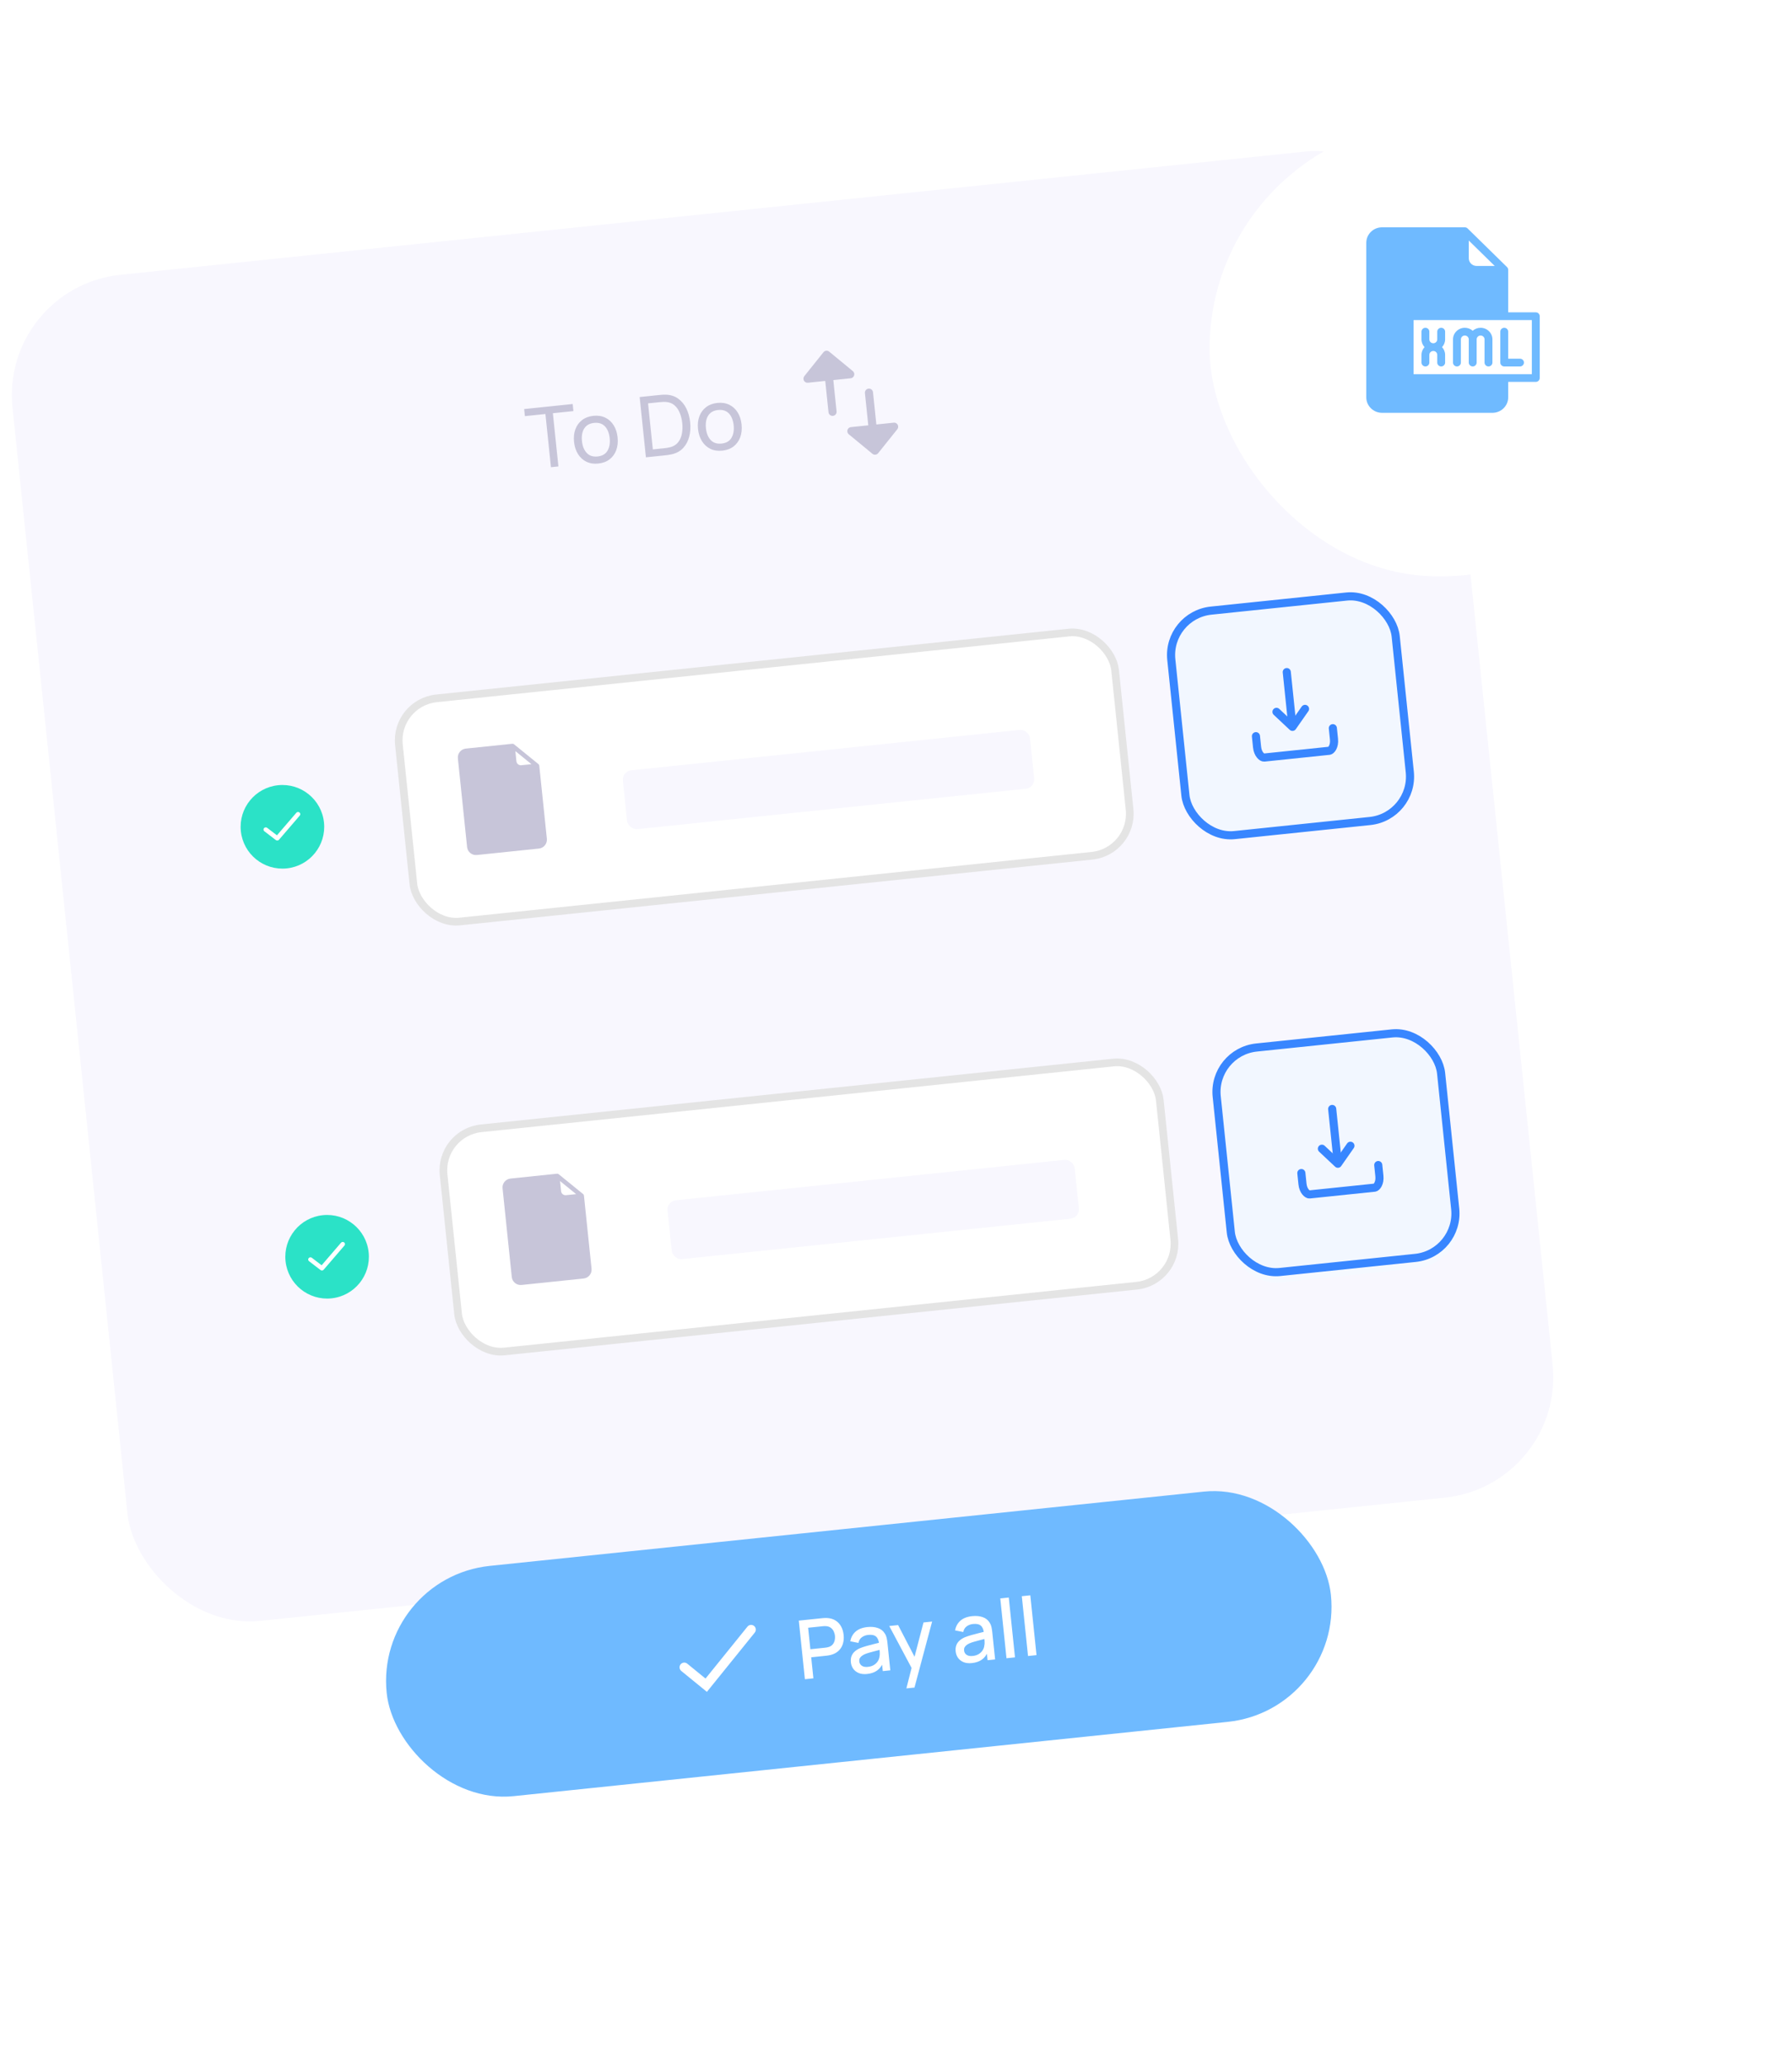
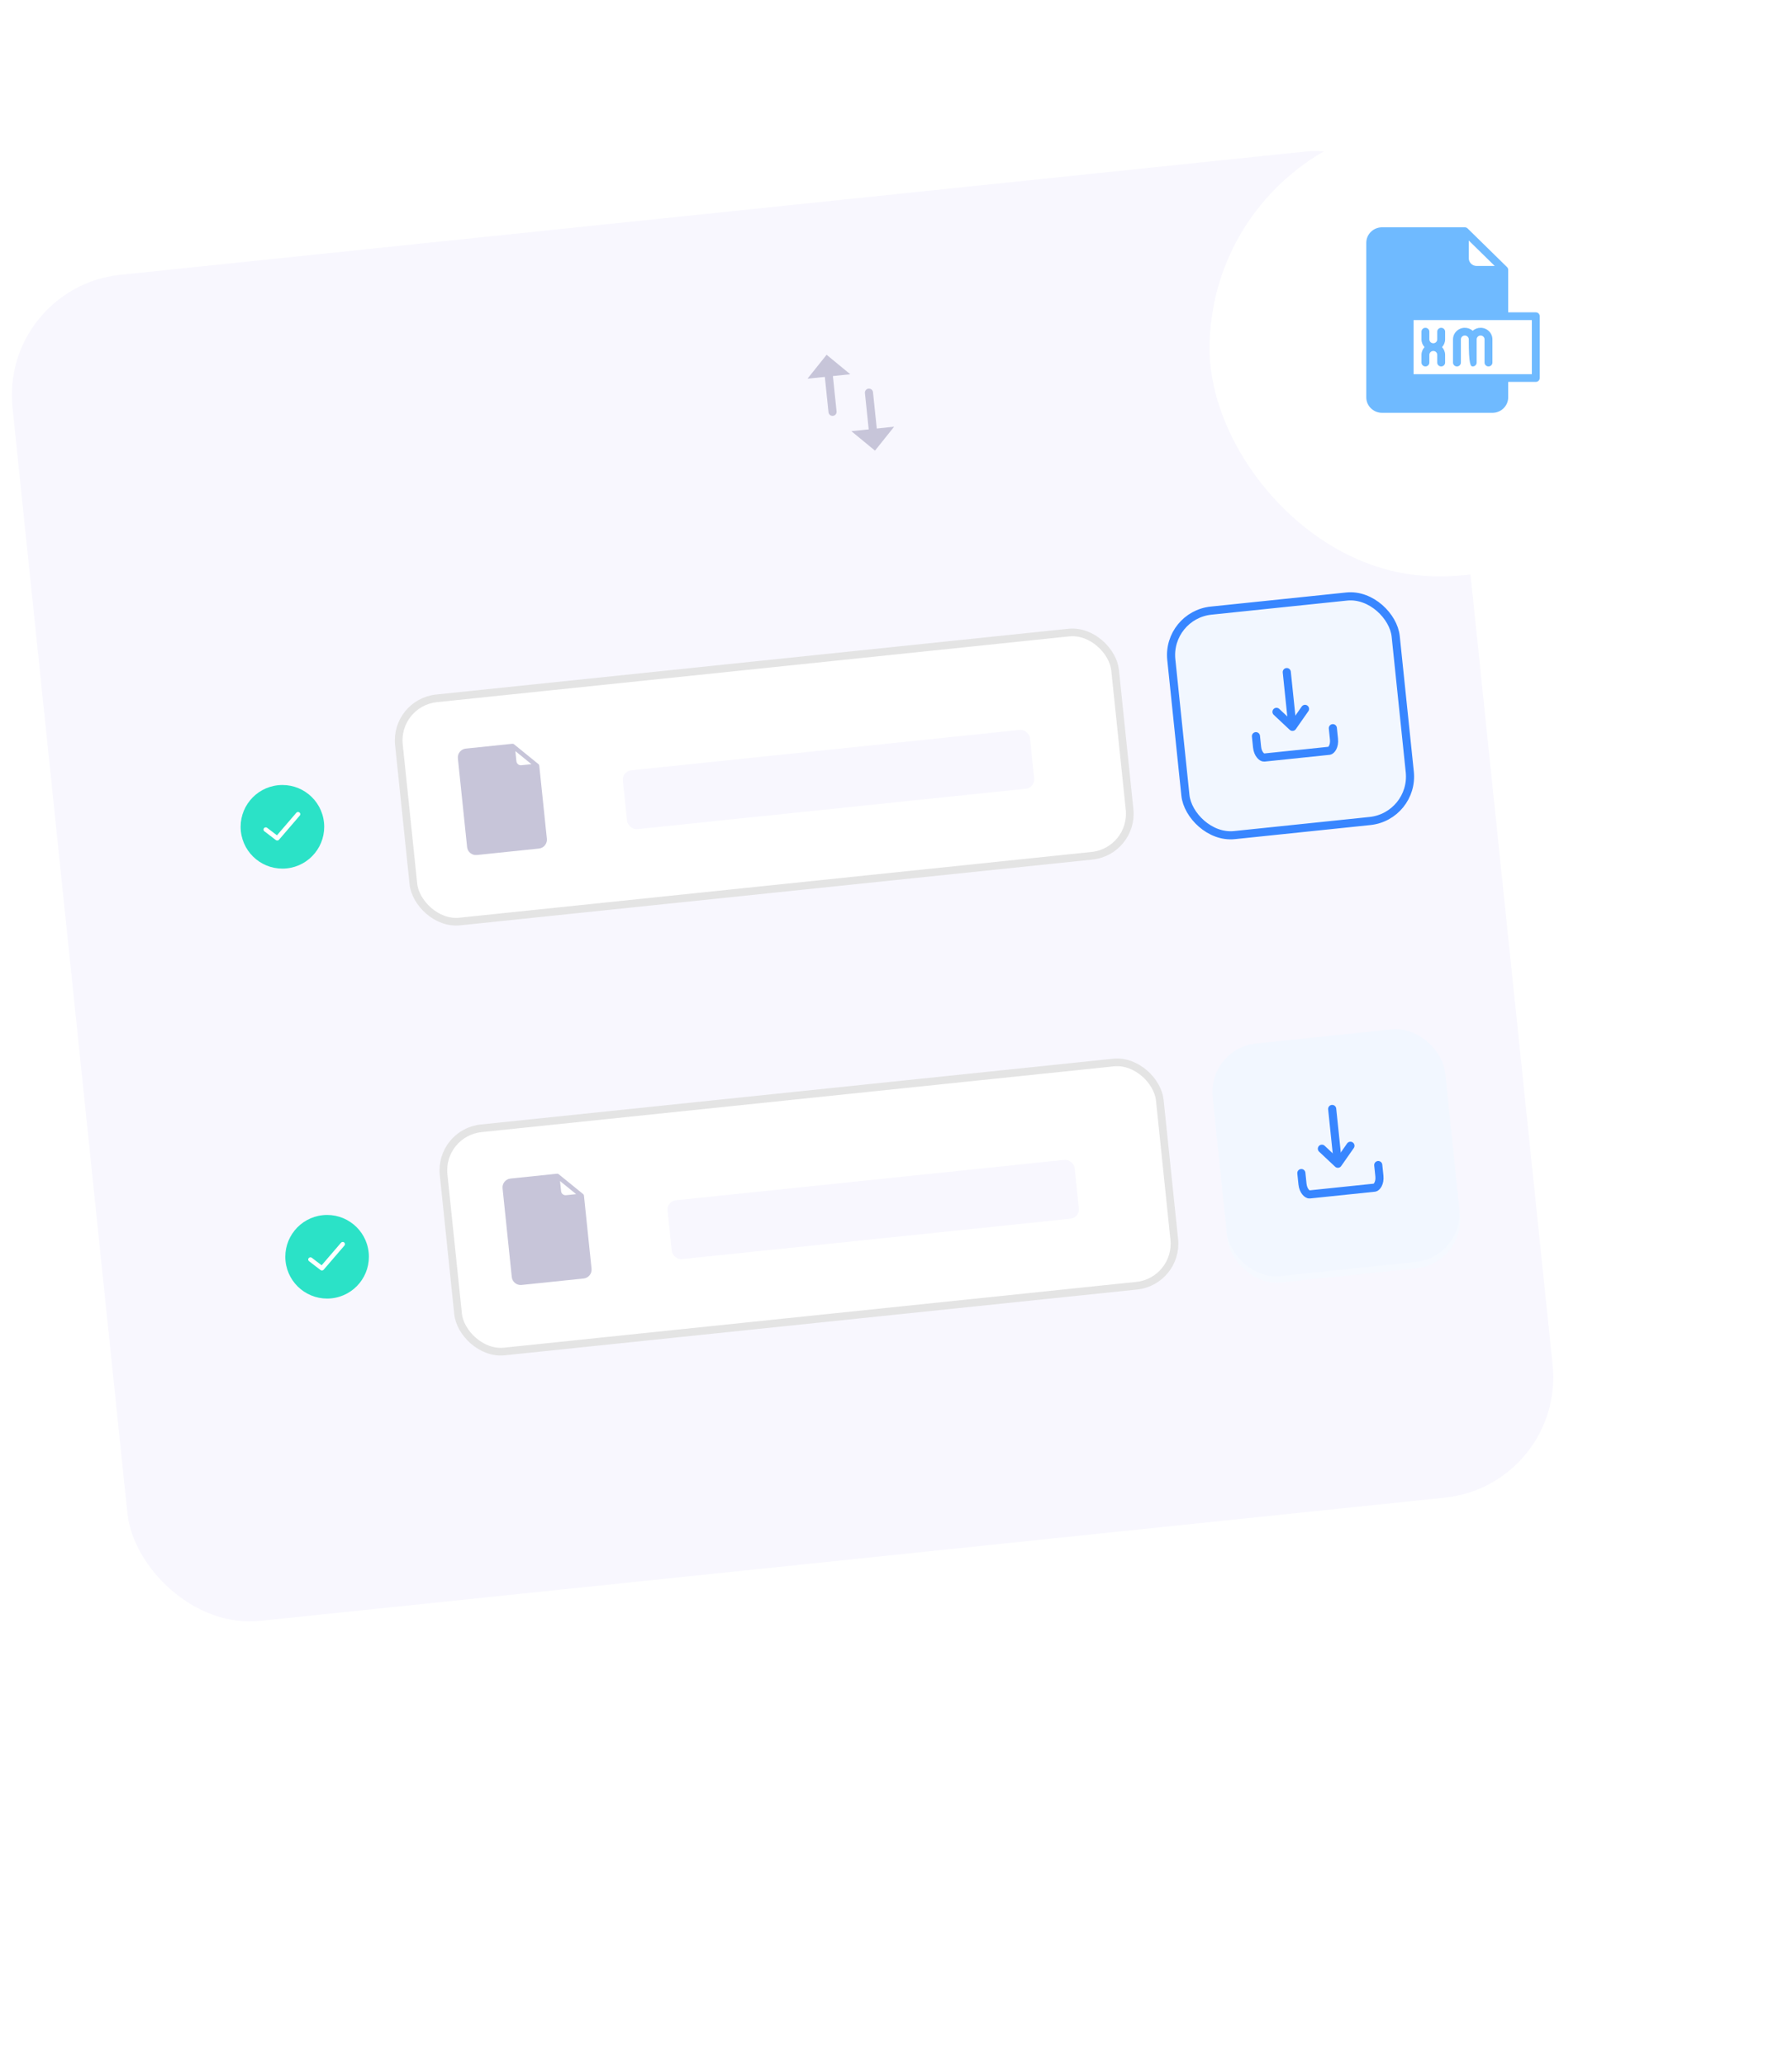
<svg xmlns="http://www.w3.org/2000/svg" width="394" height="454" viewBox="0 0 394 454" fill="none">
  <rect y="63.148" width="315.051" height="297.417" rx="26.591" transform="rotate(-5.936 0 63.148)" fill="#F8F7FE" />
  <circle cx="62.094" cy="181.708" r="9.188" transform="rotate(-5.936 62.094 181.708)" fill="#2BE2C7" />
  <path d="M60.929 183.937L58.578 182.138C58.479 182.062 58.333 182.077 58.252 182.172C58.171 182.266 58.185 182.404 58.284 182.479L60.814 184.415C60.913 184.491 61.059 184.476 61.14 184.382L65.71 179.068C65.791 178.974 65.777 178.836 65.678 178.76C65.579 178.685 65.433 178.7 65.352 178.794L60.929 183.937Z" fill="white" stroke="white" stroke-width="0.525" />
  <circle cx="71.919" cy="276.2" r="9.188" transform="rotate(-5.936 71.919 276.2)" fill="#2BE2C7" />
  <path d="M70.753 278.429L68.402 276.63C68.303 276.554 68.158 276.569 68.076 276.664C67.995 276.758 68.01 276.896 68.109 276.971L70.638 278.908C70.737 278.983 70.883 278.968 70.964 278.874L75.535 273.56C75.616 273.466 75.602 273.328 75.503 273.252C75.404 273.177 75.258 273.192 75.177 273.286L70.753 278.429Z" fill="white" stroke="white" stroke-width="0.525" />
  <rect x="86.749" y="154.435" width="158.314" height="49.314" rx="9.272" transform="rotate(-5.936 86.749 154.435)" fill="white" />
  <path d="M118.386 167.928L113.009 163.564C112.912 163.484 112.784 163.442 112.649 163.456L102.418 164.52C101.344 164.632 100.56 165.597 100.672 166.671L102.698 186.159C102.81 187.234 103.775 188.017 104.85 187.905L118.491 186.487C119.565 186.375 120.349 185.41 120.237 184.335L118.565 168.258C118.551 168.123 118.484 168.007 118.386 167.928ZM114.617 168.176C114.08 168.232 113.597 167.84 113.541 167.303L113.309 165.069L116.851 167.944L114.617 168.176Z" fill="#C7C5D9" />
  <rect x="136.733" y="169.504" width="90" height="13" rx="2.055" transform="rotate(-5.936 136.733 169.504)" fill="#F8F7FE" />
  <rect x="86.749" y="154.435" width="158.314" height="49.314" rx="9.272" transform="rotate(-5.936 86.749 154.435)" stroke="#E4E4E4" stroke-width="1.686" />
  <rect x="96.574" y="248.927" width="158.314" height="49.314" rx="9.272" transform="rotate(-5.936 96.574 248.927)" fill="white" />
  <path d="M128.211 262.42L122.834 258.056C122.736 257.977 122.609 257.934 122.474 257.948L112.243 259.012C111.168 259.124 110.385 260.089 110.497 261.164L112.523 280.651C112.635 281.726 113.6 282.509 114.674 282.397L128.316 280.979C129.39 280.867 130.173 279.902 130.062 278.828L128.39 262.75C128.376 262.615 128.309 262.499 128.211 262.42ZM124.442 262.668C123.904 262.724 123.422 262.332 123.366 261.795L123.134 259.561L126.676 262.436L124.442 262.668Z" fill="#C7C5D9" />
  <rect x="146.557" y="263.996" width="90" height="13" rx="2.055" transform="rotate(-5.936 146.557 263.996)" fill="#F8F7FE" />
  <rect x="96.574" y="248.927" width="158.314" height="49.314" rx="9.272" transform="rotate(-5.936 96.574 248.927)" stroke="#E4E4E4" stroke-width="1.686" />
  <rect x="265.665" y="231.836" width="51.385" height="51.385" rx="10.711" transform="rotate(-5.936 265.665 231.836)" fill="#F5F9FF" />
  <path d="M286.269 259.215L286.52 261.63C286.681 263.181 287.612 263.958 288.072 263.911L302.379 262.423C302.838 262.375 303.589 261.423 303.428 259.872L303.177 257.457" stroke="#3886FF" stroke-width="1.785" stroke-linecap="round" stroke-linejoin="round" />
  <path d="M290.786 253.867L294.3 257.164L297.061 253.215" stroke="#3886FF" stroke-width="1.785" stroke-linecap="round" stroke-linejoin="round" />
  <path d="M293.048 245.127L294.188 256.084" stroke="#3886FF" stroke-width="1.785" stroke-linecap="round" stroke-linejoin="round" />
  <rect x="265.519" y="230.434" width="51.385" height="51.385" rx="10.711" transform="rotate(-5.936 265.519 230.434)" fill="#F2F7FF" />
-   <rect x="266.499" y="231.229" width="49.6" height="49.6" rx="9.819" transform="rotate(-5.936 266.499 231.229)" stroke="#3886FF" stroke-width="1.785" />
  <path d="M286.122 257.805L286.373 260.22C286.534 261.77 287.465 262.548 287.925 262.5L302.232 261.013C302.691 260.965 303.442 260.012 303.281 258.462L303.03 256.047" stroke="#3886FF" stroke-width="1.785" stroke-linecap="round" stroke-linejoin="round" />
  <path d="M290.639 252.457L294.153 255.754L296.914 251.805" stroke="#3886FF" stroke-width="1.785" stroke-linecap="round" stroke-linejoin="round" />
  <path d="M292.901 243.717L294.041 254.674" stroke="#3886FF" stroke-width="1.785" stroke-linecap="round" stroke-linejoin="round" />
  <rect x="255.536" y="134.418" width="51.385" height="51.385" rx="10.711" transform="rotate(-5.936 255.536 134.418)" fill="#F2F7FF" />
  <rect x="256.516" y="135.213" width="49.6" height="49.6" rx="9.819" transform="rotate(-5.936 256.516 135.213)" stroke="#3886FF" stroke-width="1.785" />
  <path d="M276.138 161.793L276.389 164.208C276.551 165.759 277.482 166.536 277.941 166.489L292.248 165.001C292.708 164.953 293.459 164.001 293.298 162.45L293.047 160.035" stroke="#3886FF" stroke-width="1.785" stroke-linecap="round" stroke-linejoin="round" />
  <path d="M280.656 156.445L284.17 159.742L286.93 155.793" stroke="#3886FF" stroke-width="1.785" stroke-linecap="round" stroke-linejoin="round" />
  <path d="M282.918 147.705L284.057 158.662" stroke="#3886FF" stroke-width="1.785" stroke-linecap="round" stroke-linejoin="round" />
-   <path d="M121.136 102.677L119.921 90.985L115.404 91.454L115.242 89.9L125.913 88.79L126.075 90.345L121.558 90.814L122.774 102.507L121.136 102.677ZM131.543 101.874C130.555 101.977 129.679 101.842 128.915 101.469C128.157 101.095 127.544 100.533 127.075 99.782C126.607 99.031 126.319 98.143 126.213 97.119C126.104 96.076 126.206 95.142 126.516 94.316C126.827 93.49 127.319 92.822 127.991 92.312C128.663 91.796 129.483 91.488 130.452 91.387C131.446 91.284 132.325 91.418 133.089 91.792C133.852 92.159 134.465 92.718 134.928 93.469C135.396 94.214 135.683 95.099 135.789 96.123C135.897 97.159 135.799 98.093 135.495 98.925C135.19 99.75 134.702 100.424 134.031 100.946C133.36 101.462 132.53 101.772 131.543 101.874ZM131.381 100.32C132.411 100.212 133.142 99.789 133.574 99.05C134.005 98.311 134.164 97.395 134.051 96.304C133.934 95.181 133.587 94.316 133.009 93.706C132.43 93.091 131.632 92.836 130.614 92.942C129.921 93.014 129.367 93.229 128.952 93.589C128.536 93.948 128.247 94.415 128.084 94.99C127.92 95.565 127.876 96.214 127.951 96.938C128.067 98.054 128.418 98.923 129.003 99.544C129.589 100.165 130.381 100.424 131.381 100.32ZM142.016 100.506L140.638 87.259L144.723 86.834C144.858 86.82 145.094 86.799 145.432 86.77C145.77 86.741 146.095 86.732 146.406 86.743C147.444 86.772 148.339 87.057 149.089 87.599C149.845 88.134 150.447 88.852 150.894 89.754C151.341 90.656 151.624 91.671 151.741 92.8C151.858 93.928 151.791 94.98 151.539 95.955C151.287 96.929 150.846 97.759 150.217 98.445C149.593 99.123 148.776 99.583 147.766 99.825C147.463 99.894 147.141 99.952 146.799 100C146.462 100.041 146.229 100.068 146.1 100.082L142.016 100.506ZM143.537 98.767L145.938 98.518C146.171 98.493 146.431 98.46 146.718 98.418C147.004 98.37 147.253 98.316 147.464 98.257C148.173 98.047 148.727 97.682 149.126 97.163C149.525 96.645 149.791 96.022 149.927 95.295C150.062 94.568 150.087 93.796 150.002 92.981C149.915 92.147 149.728 91.388 149.44 90.705C149.158 90.022 148.769 89.47 148.273 89.05C147.777 88.631 147.163 88.394 146.432 88.34C146.213 88.319 145.956 88.318 145.66 88.336C145.365 88.355 145.106 88.375 144.886 88.398L142.484 88.648L143.537 98.767ZM158.8 99.04C157.812 99.143 156.937 99.008 156.173 98.635C155.415 98.261 154.801 97.698 154.333 96.948C153.864 96.197 153.576 95.309 153.47 94.285C153.361 93.242 153.463 92.308 153.774 91.482C154.084 90.656 154.576 89.988 155.248 89.478C155.92 88.962 156.74 88.653 157.709 88.553C158.703 88.449 159.582 88.584 160.346 88.957C161.109 89.324 161.722 89.884 162.185 90.635C162.653 91.38 162.94 92.265 163.047 93.289C163.154 94.325 163.056 95.259 162.752 96.091C162.447 96.916 161.959 97.59 161.288 98.112C160.617 98.628 159.787 98.938 158.8 99.04ZM158.638 97.486C159.669 97.378 160.399 96.955 160.831 96.216C161.262 95.477 161.421 94.561 161.308 93.47C161.191 92.347 160.844 91.481 160.266 90.872C159.687 90.257 158.889 90.002 157.871 90.108C157.178 90.18 156.624 90.395 156.209 90.755C155.793 91.114 155.504 91.581 155.341 92.156C155.177 92.731 155.133 93.38 155.209 94.104C155.325 95.22 155.675 96.089 156.261 96.71C156.846 97.331 157.638 97.589 158.638 97.486Z" fill="#C7C5D9" />
  <path fill-rule="evenodd" clip-rule="evenodd" d="M181.745 77.968L186.941 82.248L177.54 83.225L181.745 77.968ZM192.382 99.037L187.186 94.758L196.587 93.78L192.382 99.037Z" fill="#C7C5D9" />
-   <path d="M186.941 82.248L187.033 83.136C187.391 83.099 187.692 82.85 187.795 82.506C187.899 82.161 187.786 81.788 187.508 81.559L186.941 82.248ZM181.745 77.968L182.312 77.279C182.128 77.127 181.89 77.056 181.652 77.081C181.415 77.105 181.197 77.224 181.048 77.411L181.745 77.968ZM177.54 83.225L176.843 82.668C176.618 82.949 176.584 83.338 176.757 83.653C176.929 83.969 177.274 84.151 177.632 84.113L177.54 83.225ZM187.186 94.758L187.094 93.87C186.736 93.907 186.435 94.156 186.331 94.5C186.228 94.845 186.341 95.218 186.619 95.447L187.186 94.758ZM192.382 99.037L191.815 99.726C191.999 99.878 192.237 99.95 192.475 99.925C192.712 99.9 192.93 99.781 193.079 99.595L192.382 99.037ZM196.587 93.78L197.284 94.338C197.509 94.057 197.543 93.668 197.37 93.352C197.198 93.036 196.852 92.855 196.495 92.892L196.587 93.78ZM196.679 94.668C197.17 94.617 197.526 94.178 197.475 93.688C197.424 93.198 196.985 92.841 196.495 92.892L196.679 94.668ZM187.094 93.87C186.603 93.921 186.247 94.36 186.298 94.85C186.349 95.34 186.788 95.696 187.278 95.645L187.094 93.87ZM187.508 81.559L182.312 77.279L181.177 78.657L186.373 82.937L187.508 81.559ZM177.632 84.113L187.033 83.136L186.849 81.36L177.448 82.338L177.632 84.113ZM181.048 77.411L176.843 82.668L178.237 83.783L182.442 78.526L181.048 77.411ZM186.619 95.447L191.815 99.726L192.95 98.348L187.754 94.069L186.619 95.447ZM196.495 92.892L187.094 93.87L187.278 95.645L196.679 94.668L196.495 92.892ZM193.079 99.595L197.284 94.338L195.89 93.223L191.685 98.48L193.079 99.595ZM196.495 92.892L187.094 93.87L187.278 95.645L196.679 94.668L196.495 92.892Z" fill="#C7C5D9" />
  <path d="M181.907 79.539L183.047 90.507" stroke="#C7C5D9" stroke-width="1.785" stroke-miterlimit="10" stroke-linecap="round" stroke-linejoin="round" />
  <path d="M191.056 86.297L192.197 97.264" stroke="#C7C5D9" stroke-width="1.785" stroke-miterlimit="10" stroke-linecap="round" stroke-linejoin="round" />
  <g filter="url(#filter0_d_4679_35399)">
-     <rect x="82.389" y="332.188" width="208.718" height="50.875" rx="25.438" transform="rotate(-5.936 82.389 332.188)" fill="#6FBAFF" />
    <path d="M155.119 354.318L151.103 351.043C150.657 350.68 150.002 350.748 149.64 351.195C149.282 351.64 149.349 352.29 149.792 352.651L155.423 357.242L165.95 344.214C166.309 343.77 166.241 343.119 165.799 342.758C165.353 342.395 164.698 342.463 164.337 342.91L155.119 354.318Z" fill="white" />
    <path d="M176.968 354.464L175.629 341.584L180.835 341.042C180.96 341.029 181.116 341.019 181.302 341.012C181.487 340.999 181.665 340.998 181.835 341.011C182.562 341.05 183.184 341.232 183.7 341.558C184.222 341.884 184.632 342.32 184.93 342.868C185.228 343.415 185.413 344.035 185.485 344.727C185.558 345.424 185.505 346.072 185.326 346.669C185.147 347.266 184.835 347.778 184.391 348.204C183.953 348.629 183.382 348.936 182.679 349.123C182.514 349.165 182.337 349.201 182.148 349.233C181.964 349.264 181.813 349.286 181.693 349.298L178.357 349.645L178.838 354.269L176.968 354.464ZM178.173 347.874L181.438 347.535C181.557 347.522 181.687 347.503 181.829 347.476C181.977 347.448 182.115 347.413 182.243 347.369C182.615 347.24 182.906 347.044 183.113 346.782C183.32 346.513 183.458 346.215 183.527 345.889C183.595 345.562 183.613 345.241 183.58 344.925C183.547 344.609 183.464 344.301 183.331 344.002C183.196 343.696 183 343.436 182.743 343.222C182.485 343.002 182.161 342.866 181.77 342.817C181.635 342.795 181.492 342.785 181.342 342.789C181.198 342.792 181.066 342.8 180.947 342.812L177.682 343.151L178.173 347.874ZM190.643 353.313C189.927 353.387 189.314 353.319 188.804 353.106C188.293 352.888 187.89 352.575 187.594 352.165C187.304 351.75 187.131 351.279 187.077 350.754C187.026 350.266 187.068 349.827 187.202 349.44C187.337 349.052 187.561 348.712 187.874 348.42C188.186 348.123 188.582 347.868 189.06 347.655C189.476 347.485 189.951 347.324 190.484 347.173C191.016 347.021 191.576 346.872 192.164 346.727C192.758 346.581 193.345 346.435 193.927 346.29L193.286 346.737C193.219 345.978 193 345.434 192.628 345.105C192.262 344.77 191.676 344.644 190.871 344.727C190.364 344.78 189.912 344.948 189.513 345.23C189.114 345.507 188.859 345.925 188.749 346.485L186.949 346.13C187.101 345.276 187.486 344.57 188.103 344.012C188.726 343.453 189.595 343.115 190.71 342.999C191.574 342.909 192.341 342.98 193.01 343.212C193.684 343.437 194.204 343.853 194.568 344.46C194.756 344.76 194.886 345.084 194.959 345.432C195.031 345.781 195.088 346.157 195.131 346.563L195.749 352.511L194.094 352.683L193.865 350.474L194.216 350.726C193.894 351.507 193.441 352.112 192.859 352.54C192.282 352.962 191.543 353.219 190.643 353.313ZM190.815 351.749C191.345 351.694 191.792 351.554 192.154 351.33C192.516 351.099 192.798 350.826 193 350.509C193.203 350.193 193.323 349.873 193.362 349.549C193.433 349.253 193.456 348.925 193.431 348.566C193.412 348.206 193.391 347.919 193.369 347.704L194 347.865C193.419 348.016 192.891 348.152 192.415 348.274C191.94 348.395 191.509 348.513 191.123 348.625C190.742 348.731 190.405 348.847 190.11 348.974C189.863 349.091 189.645 349.222 189.455 349.368C189.271 349.514 189.129 349.682 189.028 349.873C188.934 350.064 188.9 350.288 188.926 350.544C188.952 350.795 189.039 351.021 189.187 351.222C189.334 351.418 189.542 351.565 189.811 351.664C190.081 351.762 190.415 351.791 190.815 351.749ZM199.282 356.483L200.623 351.199L200.806 352.699L195.515 342.771L197.465 342.568L201.446 350.246L200.873 350.305L203.046 341.988L204.942 341.791L201.062 356.298L199.282 356.483ZM213.685 350.917C212.97 350.992 212.357 350.923 211.846 350.711C211.335 350.492 210.932 350.179 210.636 349.769C210.346 349.354 210.174 348.883 210.119 348.359C210.068 347.87 210.11 347.431 210.245 347.044C210.379 346.656 210.603 346.316 210.916 346.025C211.229 345.727 211.624 345.472 212.102 345.259C212.519 345.089 212.993 344.929 213.526 344.777C214.058 344.625 214.619 344.476 215.206 344.331C215.8 344.185 216.387 344.039 216.969 343.894L216.328 344.341C216.262 343.582 216.042 343.038 215.671 342.709C215.304 342.374 214.718 342.248 213.913 342.331C213.407 342.384 212.954 342.552 212.555 342.834C212.156 343.111 211.901 343.529 211.791 344.089L209.991 343.734C210.143 342.88 210.528 342.174 211.145 341.616C211.768 341.057 212.637 340.719 213.752 340.603C214.616 340.513 215.383 340.584 216.052 340.816C216.727 341.041 217.246 341.458 217.611 342.065C217.799 342.365 217.929 342.689 218.001 343.037C218.073 343.385 218.131 343.761 218.173 344.167L218.791 350.115L217.137 350.287L216.907 348.078L217.259 348.331C216.936 349.111 216.483 349.716 215.901 350.144C215.324 350.566 214.585 350.824 213.685 350.917ZM213.857 349.353C214.388 349.298 214.834 349.158 215.197 348.934C215.558 348.703 215.84 348.43 216.043 348.113C216.245 347.797 216.365 347.477 216.404 347.154C216.475 346.857 216.499 346.529 216.473 346.17C216.454 345.81 216.433 345.523 216.411 345.309L217.042 345.469C216.461 345.62 215.933 345.756 215.458 345.878C214.982 346 214.551 346.117 214.165 346.229C213.784 346.335 213.447 346.452 213.153 346.579C212.905 346.695 212.687 346.826 212.497 346.972C212.314 347.118 212.171 347.286 212.071 347.478C211.976 347.668 211.942 347.892 211.969 348.148C211.995 348.399 212.081 348.625 212.229 348.826C212.376 349.022 212.584 349.169 212.854 349.268C213.123 349.366 213.457 349.395 213.857 349.353ZM221.293 349.855L219.926 336.707L221.795 336.512L223.162 349.66L221.293 349.855ZM226.027 349.363L224.66 336.214L226.529 336.02L227.896 349.168L226.027 349.363Z" fill="white" />
  </g>
  <g filter="url(#filter1_d_4679_35399)">
    <rect x="265.947" y="20" width="101.117" height="99.994" rx="49.997" fill="white" />
  </g>
  <g clip-path="url(#clip0_4679_35399)">
    <path d="M337.666 68.642H331.599V59.3C331.599 59.064 331.502 58.852 331.345 58.698L322.68 50.207C322.523 50.053 322.306 49.957 322.066 49.957H303.867C301.955 49.957 300.4 51.481 300.4 53.354V87.327C300.4 89.201 301.955 90.725 303.867 90.725H328.133C330.045 90.725 331.599 89.201 331.599 87.327V83.93H337.666C338.145 83.93 338.533 83.55 338.533 83.081V69.491C338.533 69.022 338.145 68.642 337.666 68.642ZM322.933 52.857L328.641 58.45H324.666C323.711 58.45 322.933 57.688 322.933 56.752V52.857ZM336.799 82.231H310.8V70.341H336.799V82.231Z" fill="#6FBAFF" />
-     <path d="M320.333 80.532C320.812 80.532 321.2 80.152 321.2 79.683V74.587C321.2 74.118 321.588 73.738 322.066 73.738C322.544 73.738 322.933 74.118 322.933 74.587V79.683C322.933 80.152 323.321 80.532 323.8 80.532C324.279 80.532 324.666 80.152 324.666 79.683V74.587C324.666 74.118 325.055 73.738 325.533 73.738C326.011 73.738 326.4 74.118 326.4 74.587V79.683C326.4 80.152 326.787 80.532 327.266 80.532C327.745 80.532 328.133 80.152 328.133 79.683V74.587C328.133 73.182 326.967 72.039 325.533 72.039C324.868 72.039 324.26 72.285 323.8 72.689C323.339 72.285 322.731 72.039 322.066 72.039C320.633 72.039 319.466 73.182 319.466 74.587V79.683C319.466 80.152 319.854 80.532 320.333 80.532Z" fill="#6FBAFF" />
-     <path d="M330.733 80.532H334.199C334.679 80.532 335.066 80.152 335.066 79.683C335.066 79.213 334.679 78.834 334.199 78.834H331.6V72.888C331.6 72.419 331.212 72.039 330.733 72.039C330.254 72.039 329.866 72.419 329.866 72.888V79.683C329.866 80.152 330.254 80.532 330.733 80.532Z" fill="#6FBAFF" />
+     <path d="M320.333 80.532C320.812 80.532 321.2 80.152 321.2 79.683V74.587C321.2 74.118 321.588 73.738 322.066 73.738C322.544 73.738 322.933 74.118 322.933 74.587C322.933 80.152 323.321 80.532 323.8 80.532C324.279 80.532 324.666 80.152 324.666 79.683V74.587C324.666 74.118 325.055 73.738 325.533 73.738C326.011 73.738 326.4 74.118 326.4 74.587V79.683C326.4 80.152 326.787 80.532 327.266 80.532C327.745 80.532 328.133 80.152 328.133 79.683V74.587C328.133 73.182 326.967 72.039 325.533 72.039C324.868 72.039 324.26 72.285 323.8 72.689C323.339 72.285 322.731 72.039 322.066 72.039C320.633 72.039 319.466 73.182 319.466 74.587V79.683C319.466 80.152 319.854 80.532 320.333 80.532Z" fill="#6FBAFF" />
    <path d="M313.4 80.532C313.879 80.532 314.266 80.152 314.266 79.683V77.984C314.266 77.516 314.655 77.135 315.133 77.135C315.611 77.135 316 77.516 316 77.984V79.683C316 80.152 316.387 80.532 316.866 80.532C317.345 80.532 317.733 80.152 317.733 79.683V77.984C317.733 77.329 317.472 76.737 317.057 76.286C317.472 75.834 317.733 75.242 317.733 74.587V72.888C317.733 72.419 317.345 72.039 316.866 72.039C316.387 72.039 316 72.419 316 72.888V74.587C316 75.056 315.611 75.436 315.133 75.436C314.655 75.436 314.266 75.056 314.266 74.587V72.888C314.266 72.419 313.879 72.039 313.4 72.039C312.921 72.039 312.533 72.419 312.533 72.888V74.587C312.533 75.242 312.793 75.834 313.209 76.286C312.793 76.737 312.533 77.329 312.533 77.984V79.683C312.533 80.152 312.921 80.532 313.4 80.532Z" fill="#6FBAFF" />
  </g>
  <defs>
    <filter id="filter0_d_4679_35399" x="24.074" y="266.865" width="329.491" height="188.818" filterUnits="userSpaceOnUse" color-interpolation-filters="sRGB">
      <feFlood flood-opacity="0" result="BackgroundImageFix" />
      <feColorMatrix in="SourceAlpha" type="matrix" values="0 0 0 0 0 0 0 0 0 0 0 0 0 0 0 0 0 0 127 0" result="hardAlpha" />
      <feOffset dy="14.579" />
      <feGaussianBlur stdDeviation="29.158" />
      <feColorMatrix type="matrix" values="0 0 0 0 0.435 0 0 0 0 0.729 0 0 0 0 1 0 0 0 0.3 0" />
      <feBlend mode="normal" in2="BackgroundImageFix" result="effect1_dropShadow_4679_35399" />
      <feBlend mode="normal" in="SourceGraphic" in2="effect1_dropShadow_4679_35399" result="shape" />
    </filter>
    <filter id="filter1_d_4679_35399" x="239.323" y="0.032" width="154.364" height="153.239" filterUnits="userSpaceOnUse" color-interpolation-filters="sRGB">
      <feFlood flood-opacity="0" result="BackgroundImageFix" />
      <feColorMatrix in="SourceAlpha" type="matrix" values="0 0 0 0 0 0 0 0 0 0 0 0 0 0 0 0 0 0 127 0" result="hardAlpha" />
      <feOffset dy="6.656" />
      <feGaussianBlur stdDeviation="13.312" />
      <feColorMatrix type="matrix" values="0 0 0 0 0.435 0 0 0 0 0.729 0 0 0 0 1 0 0 0 0.3 0" />
      <feBlend mode="normal" in2="BackgroundImageFix" result="effect1_dropShadow_4679_35399" />
      <feBlend mode="normal" in="SourceGraphic" in2="effect1_dropShadow_4679_35399" result="shape" />
    </filter>
    <clipPath id="clip0_4679_35399">
      <rect width="41.599" height="40.767" fill="white" transform="translate(298.667 49.953)" />
    </clipPath>
  </defs>
</svg>